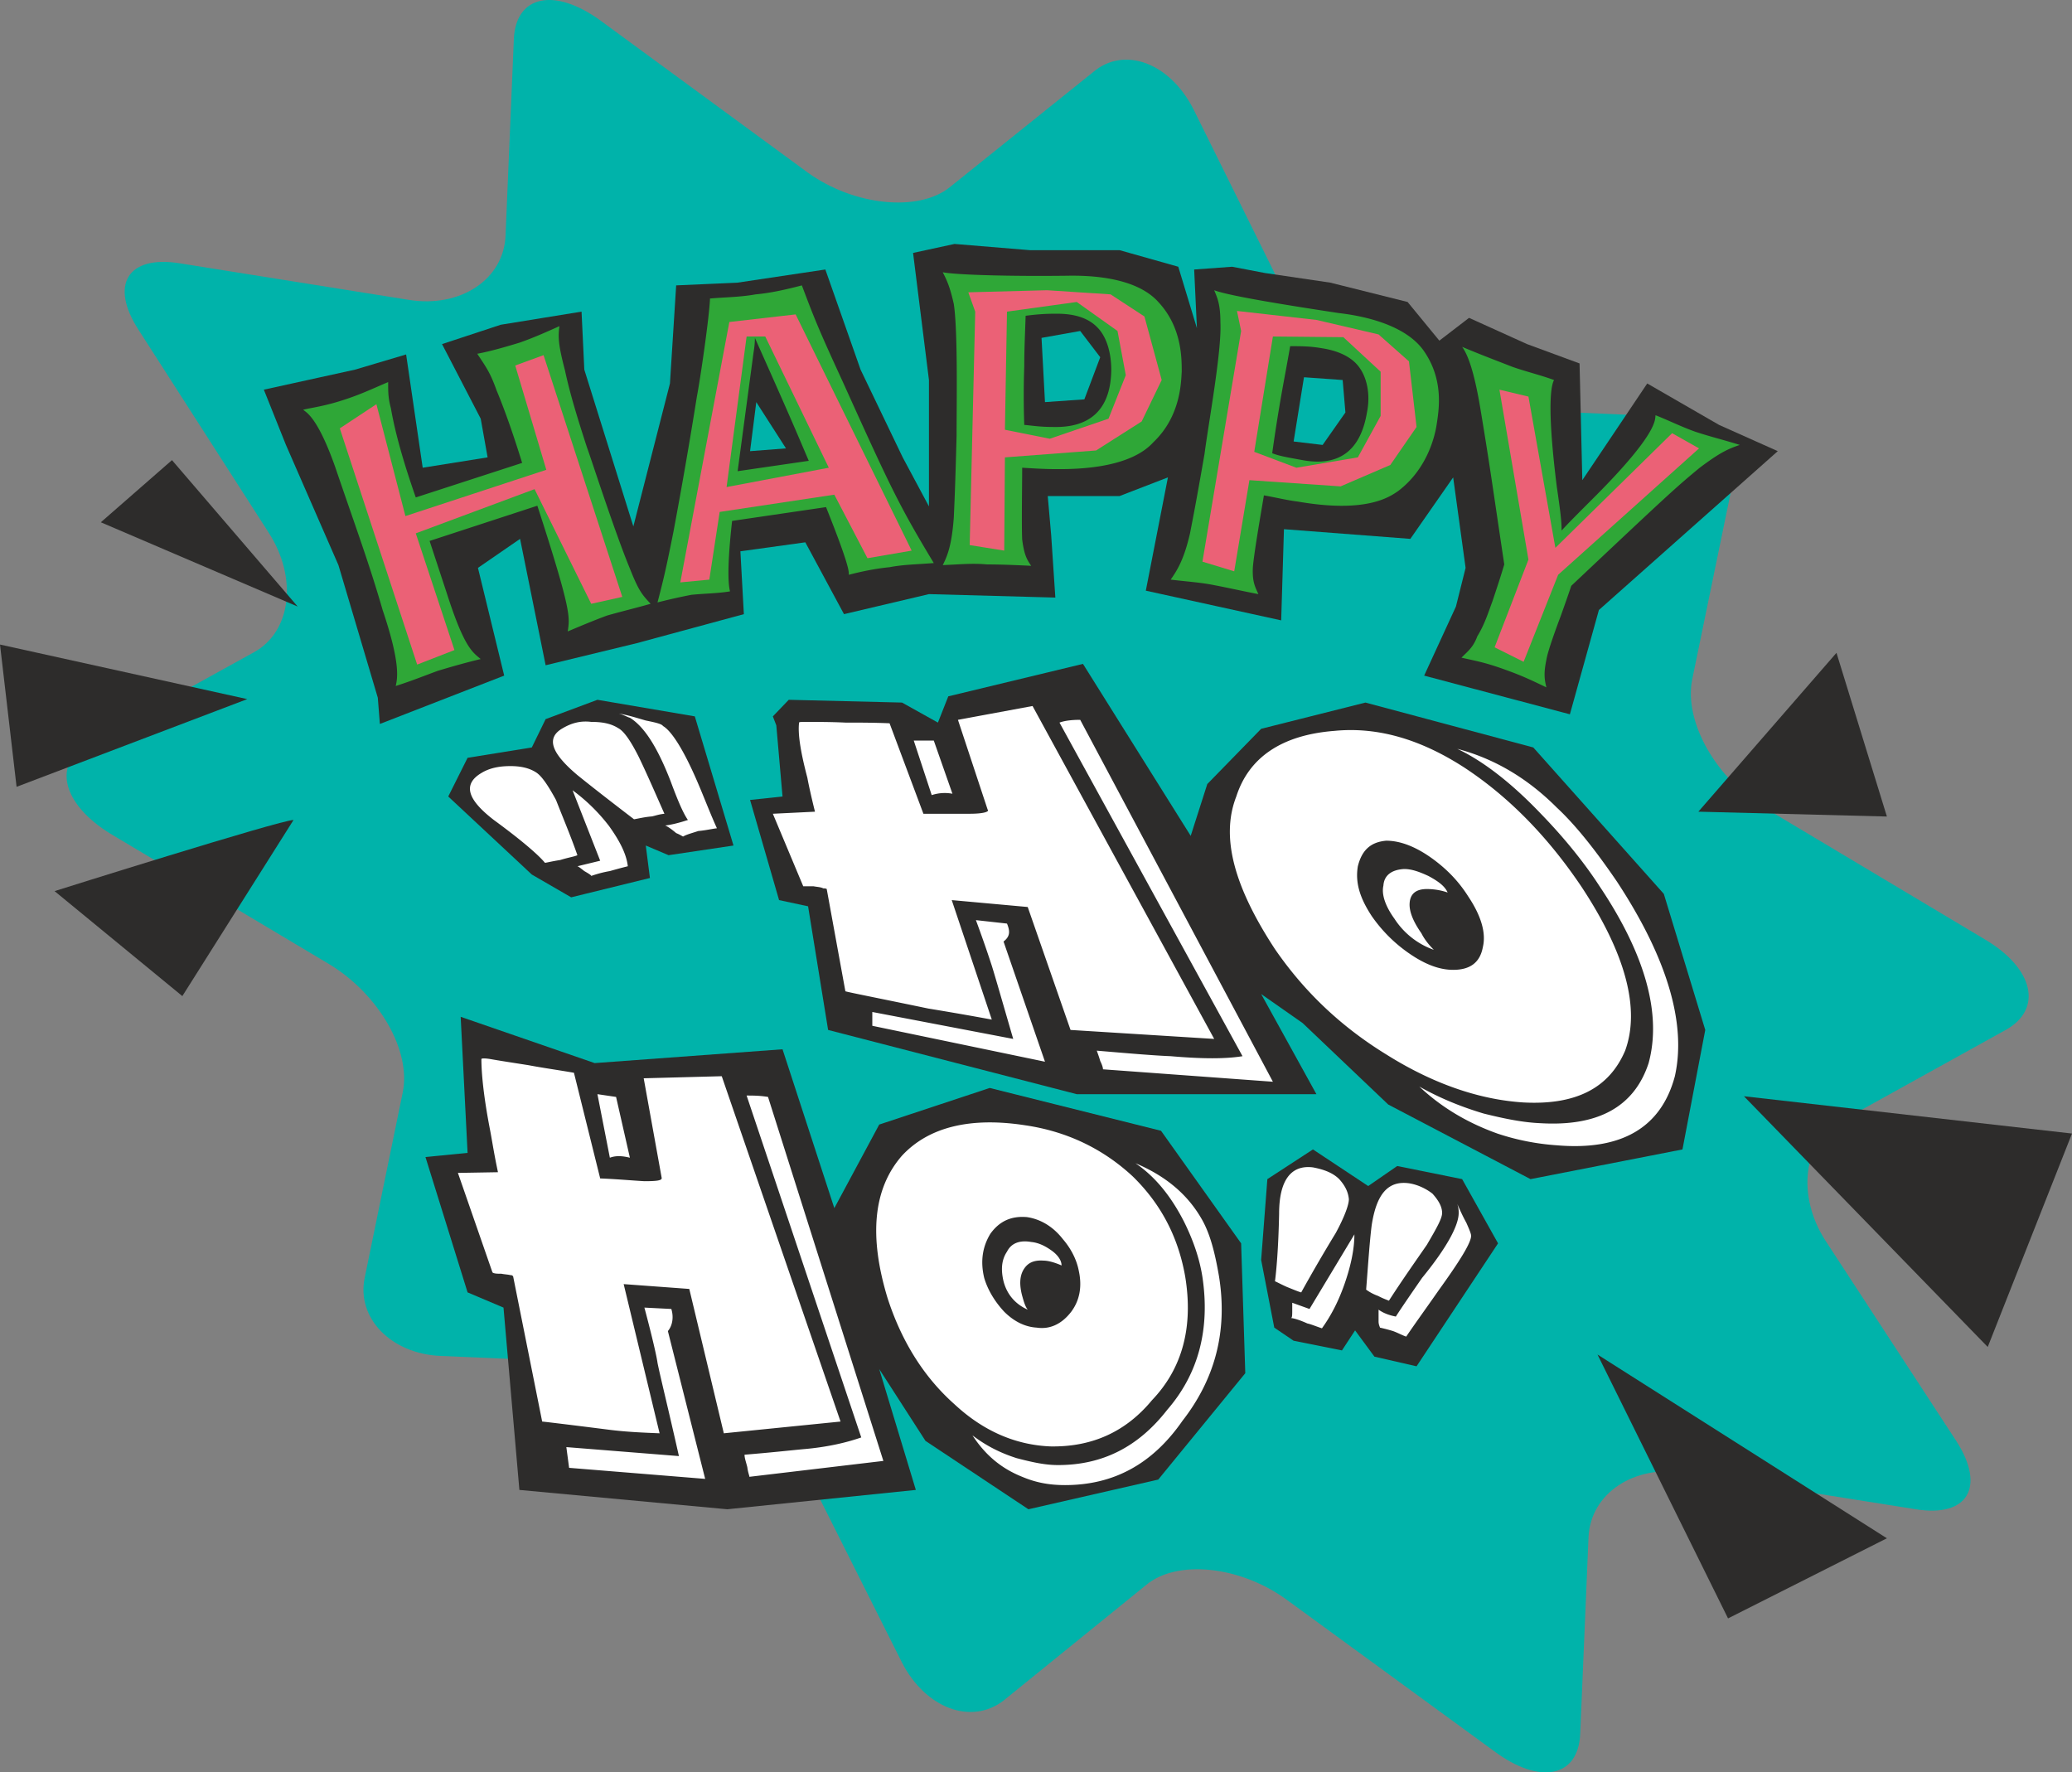
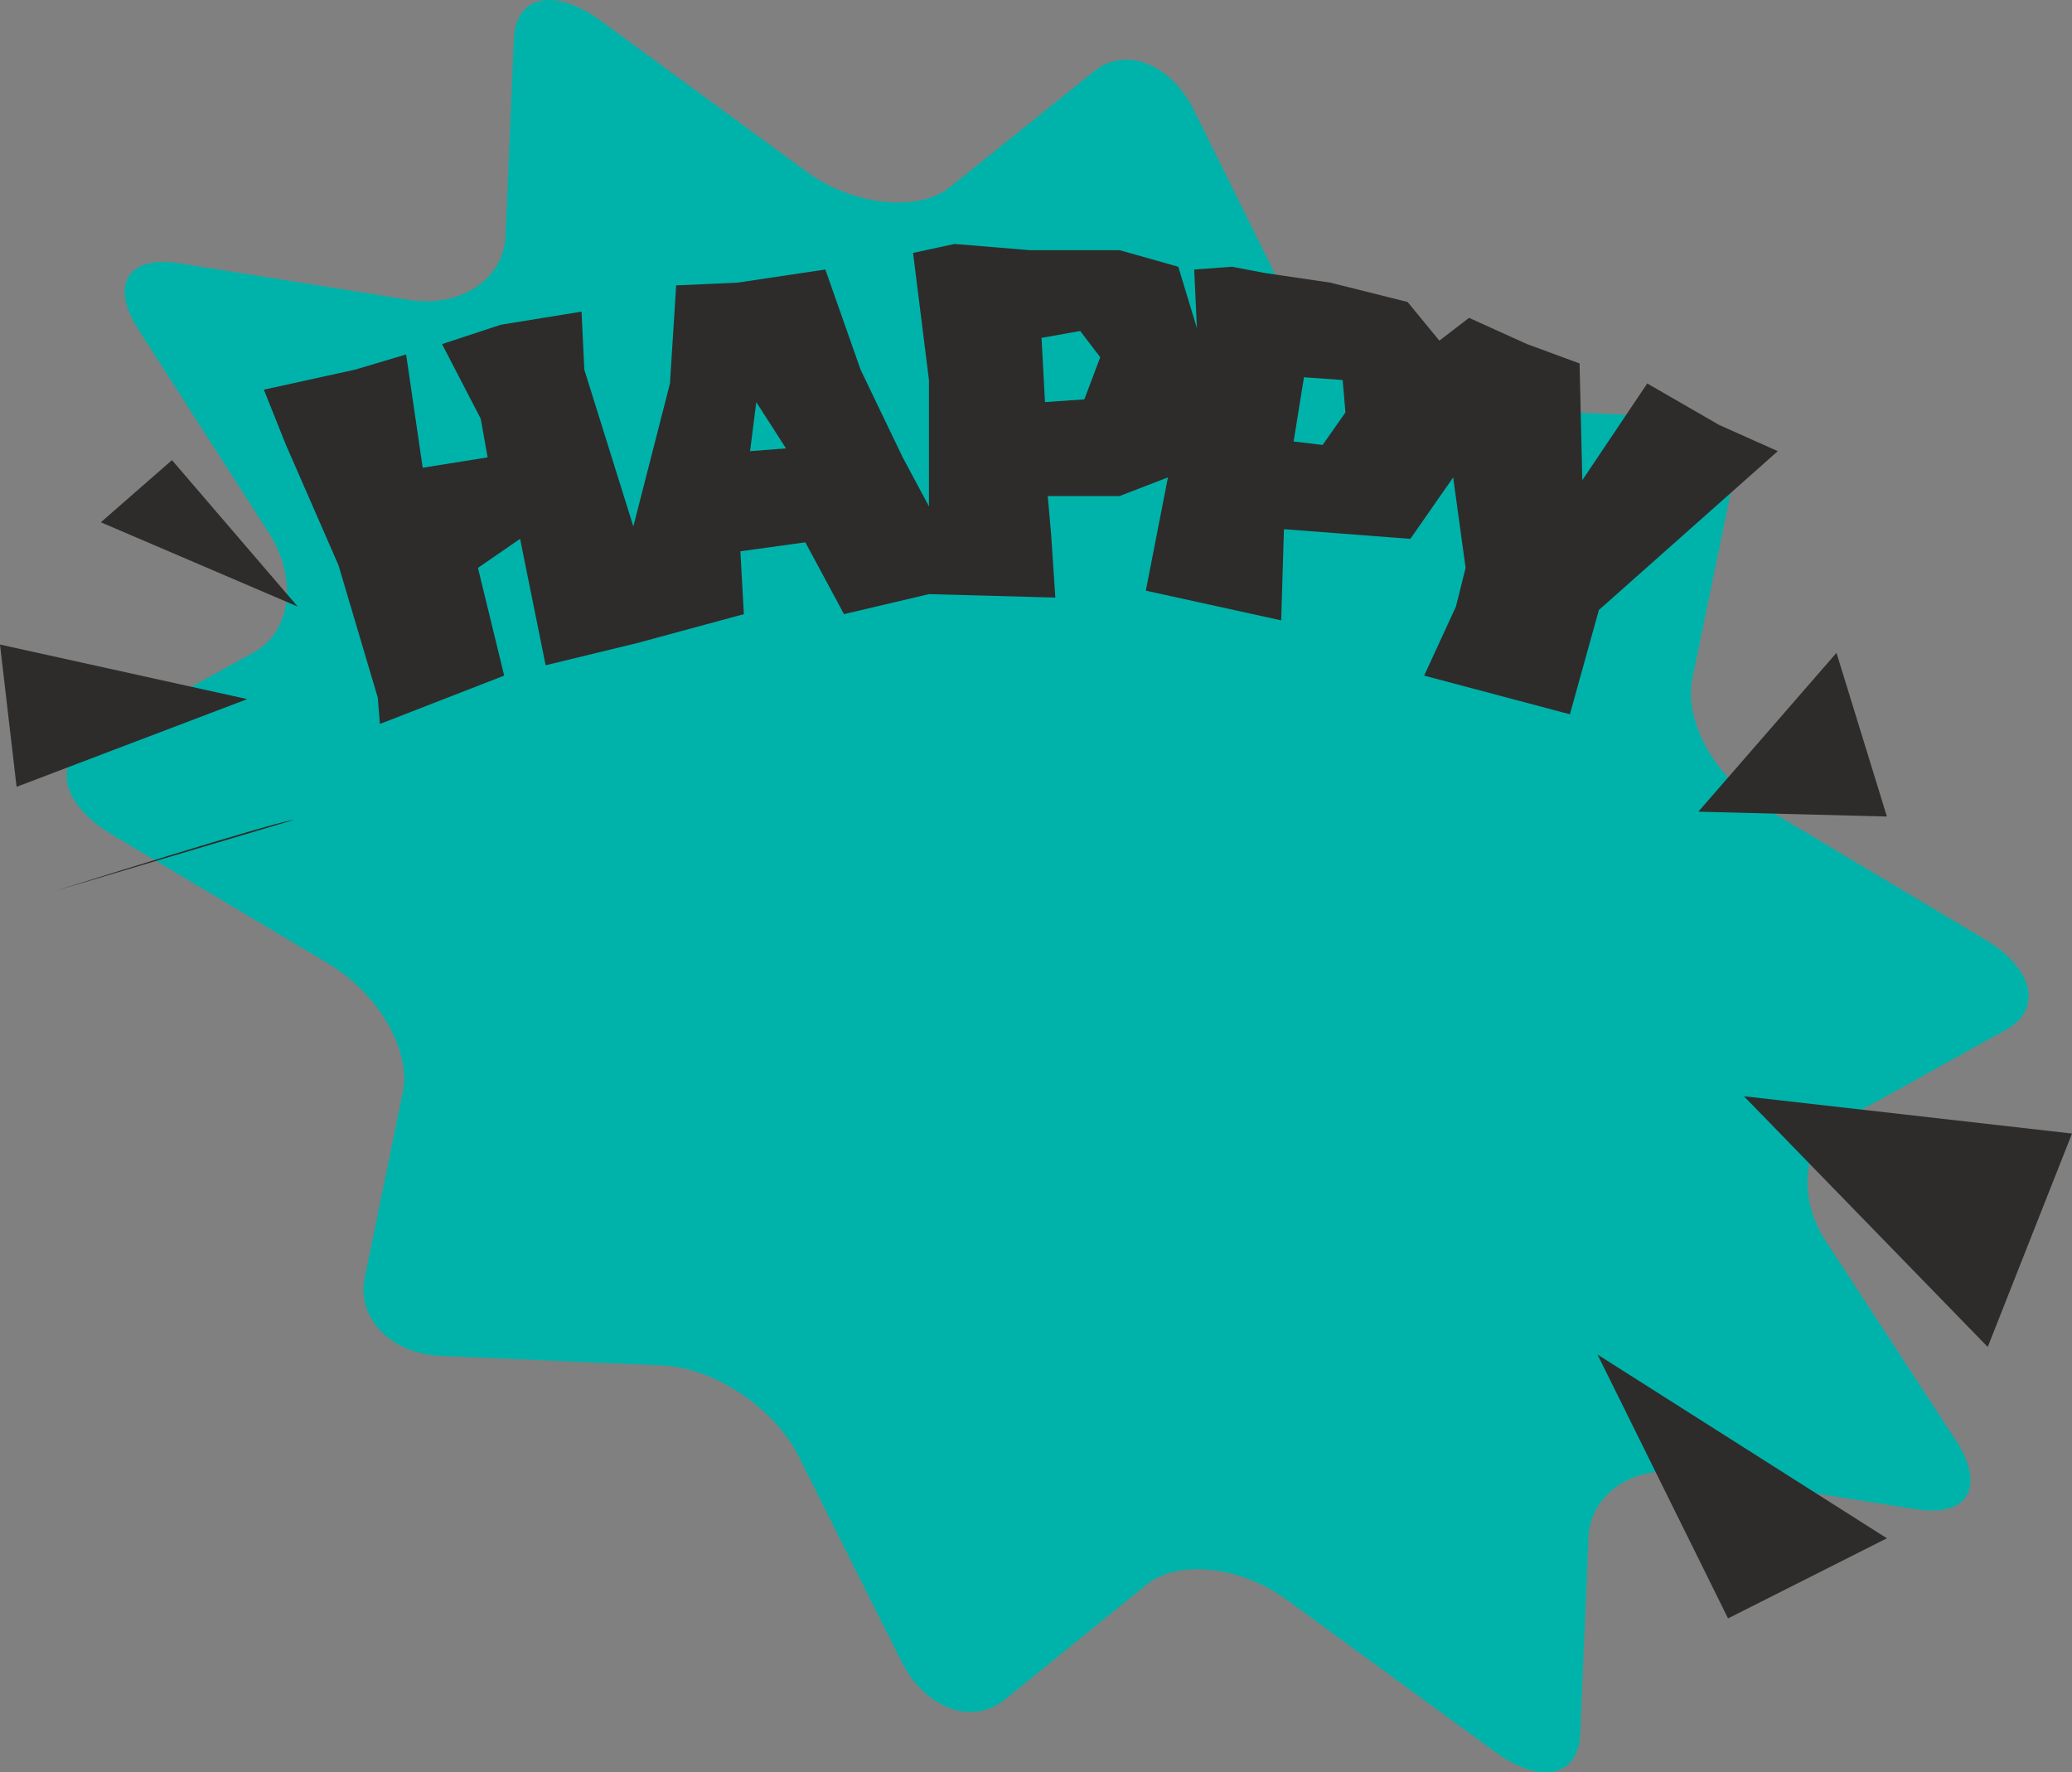
<svg xmlns="http://www.w3.org/2000/svg" height="246.349" viewBox="0 0 216 184.762" width="288">
  <rect x="0" y="0" width="216" height="184.762" fill="#808080" stroke="none" />
  <path style="fill:#00b3aa" d="M324.782 361.617c2.448 4.896 8.784 9.072 13.968 9.288l23.328 1.008c5.256.288 8.712 3.96 7.92 8.28l-3.96 19.224c-.864 4.392 2.52 10.368 7.632 13.392l22.896 13.68c5.112 3.024 6.048 7.272 2.16 9.432l-17.28 9.576c-3.816 2.016-4.536 7.704-1.512 12.384l13.68 20.952c3.024 4.752 1.152 7.92-4.248 7.056l-24.048-3.816c-5.328-.864-9.864 2.16-10.08 6.696l-.864 20.448c-.144 4.608-4.176 5.472-9 1.872l-21.6-15.768c-4.824-3.528-11.448-4.248-14.688-1.512l-14.832 12.024c-3.384 2.592-8.136.792-10.584-3.96L272.798 480.2c-2.448-4.824-8.64-9-13.896-9.288l-23.328-1.008c-5.184-.216-8.784-3.96-7.92-8.136l3.96-19.296c.936-4.392-2.52-10.296-7.632-13.392l-22.824-13.608c-5.04-3.096-6.12-7.344-2.232-9.432l17.208-9.504c3.888-2.16 4.536-7.776 1.512-12.456l-13.536-21.096c-3.096-4.752-1.152-7.848 4.248-6.984l23.904 3.816c5.4.864 9.936-2.16 10.08-6.768l.864-20.448c.216-4.536 4.248-5.4 9.072-1.872l21.6 15.84c4.824 3.456 11.52 4.104 14.76 1.512l14.976-12.024c3.24-2.736 7.992-.936 10.44 3.888z" transform="translate(-189.638 -328.554)" />
-   <path style="fill:#2d2c2b" d="m324.494 468.32 5.04 1.009 1.368-2.088 2.016 2.736 4.392 1.008 8.496-12.816-3.744-6.696-6.768-1.368-3.024 2.088-5.76-3.816-4.752 3.096-.648 8.424 1.368 7.056zm-86.112-19.583-.72-14.184 13.968 4.824 19.584-1.44 5.4 16.56 4.68-8.712 11.52-3.816 17.856 4.464 8.352 11.736.432 13.536-9.072 11.088-13.536 3.096-10.728-7.128-4.824-7.488 3.816 12.6-19.656 2.016-21.672-2.016-1.656-19.008-3.744-1.584-4.392-14.112zm6.696-29.017-8.712-8.135 2.016-4.032 6.696-1.08 1.44-2.952 5.4-2.016 10.152 1.728 4.032 13.464-6.768 1.008-2.376-1.008.432 3.384-8.208 2.016zm25.488-15.551.648 7.416-3.384.36 3.024 10.44 3.024.648 2.088 12.888 25.92 6.696h24.984l-5.76-10.44 4.32 3.024 8.928 8.496 14.832 7.776 15.84-3.096 2.376-12.456-4.32-14.184-13.608-15.264-17.496-4.68-10.872 2.736-5.616 5.76-1.728 5.4-11.232-17.928-14.04 3.384-1.08 2.736-3.744-2.088-11.808-.288-1.656 1.728z" transform="translate(-189.638 -328.554)" />
  <path style="fill:#2d2c2b" d="m368.846 372.849-7.488-4.32-6.768 10.08-.288-12.168-5.472-2.016-6.048-2.736-3.096 2.376-3.312-4.032-8.064-2.016-6.84-1.008-3.384-.648-3.96.288.288 6.12-1.944-6.408-6.12-1.728h-9.36l-7.848-.648-4.32.936 1.656 13.248v13.176l-2.736-5.112-4.392-9.144-3.672-10.44-9.144 1.368-6.408.288-.648 10.224-3.816 14.904-5.112-16.344-.288-6.048-8.424 1.368-6.12 2.016 4.032 7.776.72 4.032-6.768 1.08-1.728-11.808-5.328 1.584-9.504 2.088 2.304 5.76 5.472 12.528 4.104 13.824.216 2.736 12.96-5.04-2.736-11.232 4.392-3.024 2.664 13.176 9.504-2.304 11.16-3.024-.36-6.552 6.768-.936 4.032 7.488 8.856-2.088 13.176.36-.432-6.48-.36-4.104h7.488l5.04-1.944-2.304 11.808 14.112 3.096.288-9.504 13.176 1.008 4.464-6.408 1.296 9.432-1.008 4.032-3.312 7.2 15.192 4.032 3.024-10.872 18.648-16.56zm-101.016 2.736.648-5.112 3.096 4.824zm34.848-5.4-4.104.288-.36-6.696 4.032-.72 2.088 2.736zm24.84 4.752-3.024-.36 1.08-6.696 4.032.288.288 3.384z" transform="translate(-189.638 -328.554)" />
-   <path style="fill:#2fa737" d="M244.07 376.809c-.936-3.024-1.8-5.472-2.664-7.56-.648-1.8-1.008-2.304-2.016-3.816 1.512-.288 2.952-.72 4.392-1.152 1.44-.504 2.736-1.08 4.176-1.728-.144 1.08-.144 1.872.576 4.608.504 2.376 1.296 4.968 2.304 8.064.288.72 2.88 8.784 4.464 12.6.936 2.376 1.296 2.736 2.16 3.672-1.512.432-3.024.792-4.536 1.224-1.368.504-2.736 1.08-4.104 1.656.216-1.512.432-2.016-3.168-13.104l-11.232 3.672 1.8 5.472c1.8 5.616 2.664 6.12 3.528 6.84-1.512.36-3.024.792-4.464 1.224-1.368.504-2.808 1.08-4.392 1.584.144-.72.576-2.16-1.368-7.92-1.368-4.752-2.736-8.424-4.968-14.976-1.872-5.256-3.024-5.616-3.312-5.904.864-.216 2.304-.36 4.608-1.152 1.512-.504 2.88-1.152 4.248-1.728 0 1.08 0 1.656.288 2.736.504 2.952 1.584 6.408 2.592 9.288zm21.888 6.048c-.648 5.76-.288 7.056-.216 7.344-1.296.216-2.592.216-4.032.36a62.047 62.047 0 0 0-3.528.792c.72-2.736 1.008-4.104 1.656-7.344a527.06 527.06 0 0 0 2.448-14.112c.36-1.872 1.296-8.28 1.368-10.224 1.656-.144 3.168-.144 4.752-.432 1.584-.144 3.168-.504 4.824-.936 1.224 3.24 1.656 4.392 4.248 10.008 5.04 11.16 5.904 12.96 9.504 18.936-1.728.144-3.096.144-4.608.432-1.44.144-2.88.432-4.248.792 0-.36.072-.936-2.376-7.056zm7.992-6.264c-1.296-3.024-1.656-3.96-5.616-12.816 0 .864-.144 1.44-.216 2.088l-1.584 11.808zm35.928-1.944c-.792.864-3.024 2.88-10.152 2.808-1.224 0-2.304-.072-3.528-.144 0 1.728-.072 5.976 0 7.488.216 1.656.504 2.088.936 2.736-1.512-.072-3.096-.144-4.608-.144-1.512-.144-2.88 0-4.608.072.504-1.008.936-2.088 1.152-4.968.072-1.656.144-3.024.288-8.496 0-3.312.144-10.872-.288-13.752-.432-1.944-.792-2.592-1.152-3.312 1.512.288 7.272.432 12.96.36 3.816-.072 7.632.576 9.576 2.808 2.376 2.592 2.376 5.76 2.376 7.2-.072 1.008-.072 4.608-2.952 7.344zm-5.832-11.952c-1.296-1.368-3.312-1.44-4.32-1.44-1.152 0-2.088.072-3.168.216-.072 2.16-.144 3.528-.144 5.256a86.7 86.7 0 0 0 0 6.12c.864.072 1.584.216 3.096.216 3.6.072 5.904-1.656 5.976-5.904 0-2.16-.648-3.672-1.44-4.464zm31.32 17.063c-.936.649-3.384 2.305-10.44 1.08-1.152-.143-2.304-.431-3.528-.647-.288 1.728-1.008 5.832-1.152 7.488-.072 1.512.216 2.016.576 2.808-1.512-.288-3.096-.648-4.608-.936-1.44-.288-2.736-.36-4.536-.576.648-.936 1.368-2.016 2.016-4.824.288-1.512.576-2.88 1.512-8.28.432-3.312 1.8-10.728 1.656-13.68 0-1.872-.288-2.52-.648-3.384 1.512.576 7.272 1.512 12.96 2.376 3.744.432 7.416 1.656 9 4.104 2.016 3.024 1.44 6.12 1.224 7.56-.144.936-.864 4.536-4.032 6.912zm-3.96-12.815c-1.008-1.512-3.024-1.944-3.96-2.088-1.224-.216-2.16-.216-3.312-.216-.36 2.088-.648 3.528-.936 5.184a171.47 171.47 0 0 0-.936 5.976c.72.288 1.584.432 3.168.72 3.528.648 5.976-.72 6.696-4.896.432-2.088-.072-3.744-.72-4.68zm23.976 13.895c7.2-7.127 6.768-8.567 6.84-9 1.296.505 2.736 1.225 4.176 1.729 1.512.504 3.024.864 4.608 1.368-1.296.432-2.16.864-4.176 2.376-2.448 2.016-3.312 2.808-13.392 12.312-.36 1.08-.72 2.088-1.08 3.096-.432 1.152-1.368 3.672-1.512 4.608-.288 1.368-.216 2.016 0 2.88-1.368-.648-2.376-1.152-4.176-1.8-2.16-.792-3.096-.936-4.68-1.296.72-.72 1.224-1.08 1.656-2.232.792-1.296 1.152-2.52 1.584-3.672.432-1.296.864-2.592 1.224-3.816-1.224-8.136-1.44-9.936-2.52-16.416-.648-3.816-1.296-5.472-1.872-6.264 1.872.792 3.6 1.44 5.256 2.088 1.44.504 2.952.864 4.32 1.368-.072.216-.936 1.296.288 11.088.432 2.952.504 3.744.504 4.608.648-.72 1.8-1.872 2.952-3.024z" transform="translate(-189.638 -328.554)" />
-   <path style="fill:#eb6176" d="m225.062 373.209 8.064 24.624 3.888-1.512-4.032-12.168 12.384-4.608 5.904 11.952 3.24-.72-8.208-25.2-2.952 1.08 3.24 10.872-14.688 4.824-3.024-11.664zm47.52-11.88-6.912.792-5.112 27.144 3.024-.288 1.08-7.056 11.952-1.8 3.456 6.624 4.608-.792zm-7.2 18 2.088-15.696h1.944l6.624 13.68zm43.56-17.784-3.528-2.304-6.624-.432-8.208.216.72 2.016-.576 24.336 3.6.576.072-9.72 9.504-.72 4.752-3.024 2.088-4.32zm-3.744 10.656-6.12 2.088-4.68-.936.216-12.312 7.272-1.008 4.248 3.024.864 4.608zm31.32-5.976-3.168-2.808-6.48-1.512-8.28-.936.432 2.088-4.032 24.048 3.312 1.008 1.584-9.504 9.504.648 5.184-2.232 2.736-3.96zm-5.328 10.008-6.408 1.08-4.392-1.656 1.944-12.024 7.344.072 3.888 3.6v4.608zm14.76-7.056 3.024 17.712-3.528 9.144 3.024 1.512 3.6-9.072 14.688-13.176-2.808-1.584-12.168 11.952-2.808-15.768z" transform="translate(-189.638 -328.554)" />
-   <path style="fill:#fff" d="M254.078 404.457c.576.288 1.296 1.296 2.16 3.024.936 1.944 1.8 3.96 2.664 5.904-.72.072-1.152.288-1.44.288-.72.072-1.296.216-1.728.288-2.448-1.872-4.392-3.384-5.904-4.608-2.736-2.304-3.312-3.888-1.512-4.896.864-.504 1.8-.792 2.952-.648 1.08 0 2.016.144 2.808.648zm4.68-.216c.864.504 2.088 2.376 3.528 5.688.72 1.656 1.368 3.384 2.088 4.968-.576.072-1.152.216-1.944.288-.648.216-1.224.36-1.584.576-.144-.072-.36-.216-.72-.36-.504-.432-.936-.72-1.152-.792.648-.072 1.512-.288 2.376-.576-.504-.72-1.08-2.088-1.8-4.032-1.368-3.528-2.736-5.688-4.248-6.624-.288-.072-.576-.288-1.152-.432.936.144 1.8.432 2.808.72 1.08.216 1.656.36 1.8.576zm-13.248 4.824c.576.36 1.224 1.296 2.088 2.88.792 2.016 1.584 3.888 2.232 5.76-.288.144-.864.216-1.8.504-.936.144-1.44.288-1.584.288-.648-.792-2.376-2.304-5.328-4.464-2.808-2.16-3.24-3.744-1.296-4.896.936-.576 2.016-.72 3.024-.72.936 0 1.872.144 2.664.648zm6.696 9.216-2.88-7.344a18.723 18.723 0 0 1 3.816 3.744c1.08 1.512 1.8 2.88 1.944 4.176-.864.216-1.368.36-1.872.504-.864.144-1.512.36-1.944.504 0-.072-.216-.216-.72-.504-.36-.288-.648-.504-.72-.504zm32.688-12.528h2.088l1.944 5.544a4.359 4.359 0 0 0-2.16.144zm17.352-2.16 20.088 37.728-17.712-1.296c0-.144-.072-.432-.288-.864-.144-.504-.288-.864-.36-1.08 3.384.288 5.904.504 7.704.576 3.312.288 5.76.288 7.488 0l-19.08-34.776c.576-.216 1.368-.288 2.16-.288zm-4.968-1.44 18.936 34.704-14.976-.936-4.464-12.816-7.92-.72 4.176 12.456a325.625 325.625 0 0 0-6.624-1.152c-5.544-1.152-8.496-1.728-8.64-1.8l-1.944-10.656c-.072-.072-.288-.072-.36-.072-.288-.144-.648-.144-1.008-.216h-1.08l-3.168-7.56 4.392-.216c-.36-1.44-.648-2.736-.792-3.528-.72-2.736-1.008-4.608-.864-5.76 0-.072.288-.072.72-.072 1.224 0 2.592 0 4.104.072 1.368 0 2.952 0 4.608.072l3.528 9.432h4.824c1.44 0 2.088-.216 1.872-.432l-3.096-9.36zm-5.904 22.32 3.24.36c.36.864.288 1.368-.36 1.872l4.32 12.528-18-3.744v-1.44l14.688 2.808c-1.152-3.96-1.872-6.48-2.232-7.632-.144-.432-.648-2.016-1.656-4.752zm52.848 2.807c-.288 1.585-1.296 2.377-3.096 2.377-1.44 0-2.952-.576-4.608-1.728a15.333 15.333 0 0 1-3.888-3.888c-1.224-1.872-1.728-3.456-1.44-5.184.432-1.728 1.368-2.52 2.952-2.664 1.584 0 3.312.72 5.112 2.088 1.512 1.152 2.592 2.376 3.456 3.744 1.296 1.944 1.872 3.744 1.512 5.256zm7.704-14.543c-3.096-3.096-6.552-5.112-10.368-6.12 2.736 1.296 5.688 3.6 8.712 6.768 2.448 2.52 4.536 5.112 6.12 7.56 4.824 7.2 6.48 13.392 5.112 18.432-1.512 4.608-5.328 6.624-11.304 6.264-1.728-.072-3.6-.432-5.904-1.008-2.16-.648-4.392-1.512-6.696-2.808 2.376 2.232 5.112 3.816 8.136 4.896a24.857 24.857 0 0 0 6.192 1.224c6.696.576 10.872-1.8 12.312-7.2 1.224-5.472-.792-12.312-6.048-20.304-2.16-3.168-4.248-5.832-6.264-7.704zm-9.648-4.176c-4.68-3.024-9.144-4.248-13.536-3.816-5.544.432-8.928 2.808-10.224 6.84-1.656 4.248-.216 9.432 4.032 15.912 3.024 4.392 6.84 8.064 11.664 11.016 4.824 3.024 9.648 4.68 14.256 4.968 5.472.288 8.928-1.512 10.584-5.4 1.584-4.32.072-10.08-4.536-17.064-3.528-5.256-7.632-9.432-12.24-12.456zm-3.744 11.304c-.936-.432-1.728-.72-2.52-.72-1.296.072-2.088.648-2.16 1.728-.216.936.216 2.16 1.152 3.456a8.088 8.088 0 0 0 4.104 3.24c-.576-.576-1.008-1.152-1.296-1.728-.864-1.224-1.296-2.304-1.224-3.168.072-.936.648-1.44 1.8-1.44a6.71 6.71 0 0 1 2.16.36c-.288-.648-.936-1.152-2.016-1.728zm-86.616 22.752 1.944.288 1.44 6.336c-.864-.216-1.512-.216-2.088 0zm17.784.288 12.024 37.944-13.968 1.656c0-.144-.144-.432-.216-1.008-.144-.576-.288-.936-.288-1.296 2.664-.216 4.608-.432 6.12-.576 2.592-.216 4.608-.72 6.048-1.224l-11.952-35.64c.648 0 1.368 0 2.232.144zm-4.824-2.16 12.384 36-12.168 1.224-3.6-15.048-6.84-.504 3.744 15.552c-1.8-.072-3.456-.144-5.184-.36-4.536-.576-6.984-.864-7.056-.864l-3.024-15.12c-.072-.144-.216-.144-.288-.144-.288-.072-.576-.072-.936-.144-.36 0-.792 0-.936-.144l-3.6-10.368 4.176-.072c-.432-2.016-.648-3.528-.864-4.608-.648-3.384-.864-5.76-.864-7.2.072-.072.36-.072.864 0 1.224.216 2.664.432 4.032.648 1.512.288 3.096.504 4.752.792l2.736 11.016c1.8.072 3.312.216 4.608.288 1.296 0 1.872-.072 1.8-.36l-1.872-10.368zm-8.064 24.12 2.808.144c.288.936.072 1.8-.36 2.304l3.888 15.408-14.184-1.152-.288-2.16 11.736.936c-1.152-5.112-1.944-8.28-2.232-9.72-.072-.576-.504-2.52-1.368-5.76zm44.496.432c-.936 1.224-2.16 1.872-3.6 1.656-1.224-.072-2.376-.648-3.384-1.656-1.008-1.08-1.728-2.304-2.088-3.528-.432-1.8-.144-3.312.648-4.608.936-1.296 2.16-1.872 3.816-1.728 1.44.216 2.736 1.008 3.744 2.304.864 1.008 1.44 2.16 1.656 3.312.36 1.656.072 3.096-.792 4.248zm13.608-9.648c-1.44-2.52-3.672-4.464-6.912-5.832 2.016 1.368 3.672 3.384 5.04 6.048 1.008 2.016 1.656 3.96 1.944 5.832.792 5.328-.36 10.008-3.672 13.824-3.024 3.888-6.768 5.76-11.376 5.76-1.368 0-2.664-.288-4.32-.72-1.584-.504-3.096-1.224-4.608-2.376 1.368 2.088 3.024 3.456 5.184 4.32 1.368.576 2.736.864 4.464.864 5.112 0 9.144-2.232 12.24-6.696 3.312-4.248 4.752-9.216 3.816-15.048-.432-2.52-.936-4.464-1.8-5.976zm-7.2-4.464c-3.024-2.808-6.768-4.68-11.232-5.328-5.616-.864-10.008.144-12.816 3.168-3.024 3.456-3.456 8.424-1.512 14.832 1.44 4.464 3.744 8.208 6.984 11.088 3.096 2.88 6.48 4.248 10.008 4.392 4.32.072 7.848-1.512 10.584-4.824 3.168-3.312 4.32-7.632 3.456-12.888-.72-4.104-2.52-7.56-5.472-10.44zm-8.496 7.704c-.72-.504-1.368-.792-2.088-.864-1.224-.216-2.088.144-2.52 1.008-.576.864-.648 1.872-.36 3.096.36 1.368 1.224 2.376 2.52 2.952-.288-.36-.432-.936-.576-1.44-.288-1.08-.288-2.016.144-2.736.432-.72 1.08-1.008 2.088-.936.504 0 1.224.216 1.872.504 0-.504-.36-1.08-1.08-1.584zM339.974 455c0 .577-.576 1.585-1.584 3.313-1.296 1.872-2.664 3.816-3.96 5.832-.576-.216-.864-.36-1.152-.504a4.892 4.892 0 0 1-1.224-.648c.216-2.736.36-4.968.576-6.696.504-3.312 1.728-4.68 3.888-4.392.936.144 1.8.576 2.448 1.08.648.72 1.008 1.368 1.008 2.016zm3.024 2.377c0 .72-1.152 2.592-3.384 5.688-1.152 1.656-2.304 3.24-3.384 4.824-.432-.144-.792-.36-1.368-.576a20.088 20.088 0 0 0-1.368-.36c0-.072-.144-.288-.144-.648v-1.224c.504.36 1.08.576 1.8.72.504-.792 1.44-2.16 2.736-4.032 2.592-3.168 3.816-5.472 3.816-6.768 0-.216 0-.504-.144-.936.288.648.576 1.296.936 1.944.288.648.504 1.152.504 1.368zm-12.744-3.816c0 .576-.432 1.8-1.368 3.528a173.742 173.742 0 0 0-3.6 6.192c-.288-.072-.792-.288-1.512-.576-.792-.36-1.152-.576-1.224-.576.144-1.08.36-3.456.432-7.056 0-3.456 1.224-5.112 3.528-4.824 1.152.216 2.088.576 2.736 1.224.648.72.936 1.368 1.008 2.088zm-4.104 11.448 4.68-7.776c0 1.512-.36 3.24-1.008 5.112-.648 1.872-1.44 3.384-2.376 4.68-.648-.216-1.152-.432-1.512-.504-.648-.288-1.224-.504-1.728-.576.144 0 .144-.288.144-.864v-.72z" transform="translate(-189.638 -328.554)" />
-   <path style="fill:#2d2c2b" d="M220.238 414.033c-1.368 0-24.912 7.416-24.912 7.416l13.32 10.944zm-4.824-12.6-25.776-5.688 1.728 14.832zm5.256-9.648L200.15 383l7.416-6.48zm160.416 4.824-14.4 16.56 19.656.504zm-9.648 46.224 34.2 3.888-8.784 22.248zm-15.264 26.927 30.168 19.153-16.56 8.352z" transform="translate(-189.638 -328.554)" />
+   <path style="fill:#2d2c2b" d="M220.238 414.033c-1.368 0-24.912 7.416-24.912 7.416zm-4.824-12.6-25.776-5.688 1.728 14.832zm5.256-9.648L200.15 383l7.416-6.48zm160.416 4.824-14.4 16.56 19.656.504zm-9.648 46.224 34.2 3.888-8.784 22.248zm-15.264 26.927 30.168 19.153-16.56 8.352z" transform="translate(-189.638 -328.554)" />
</svg>